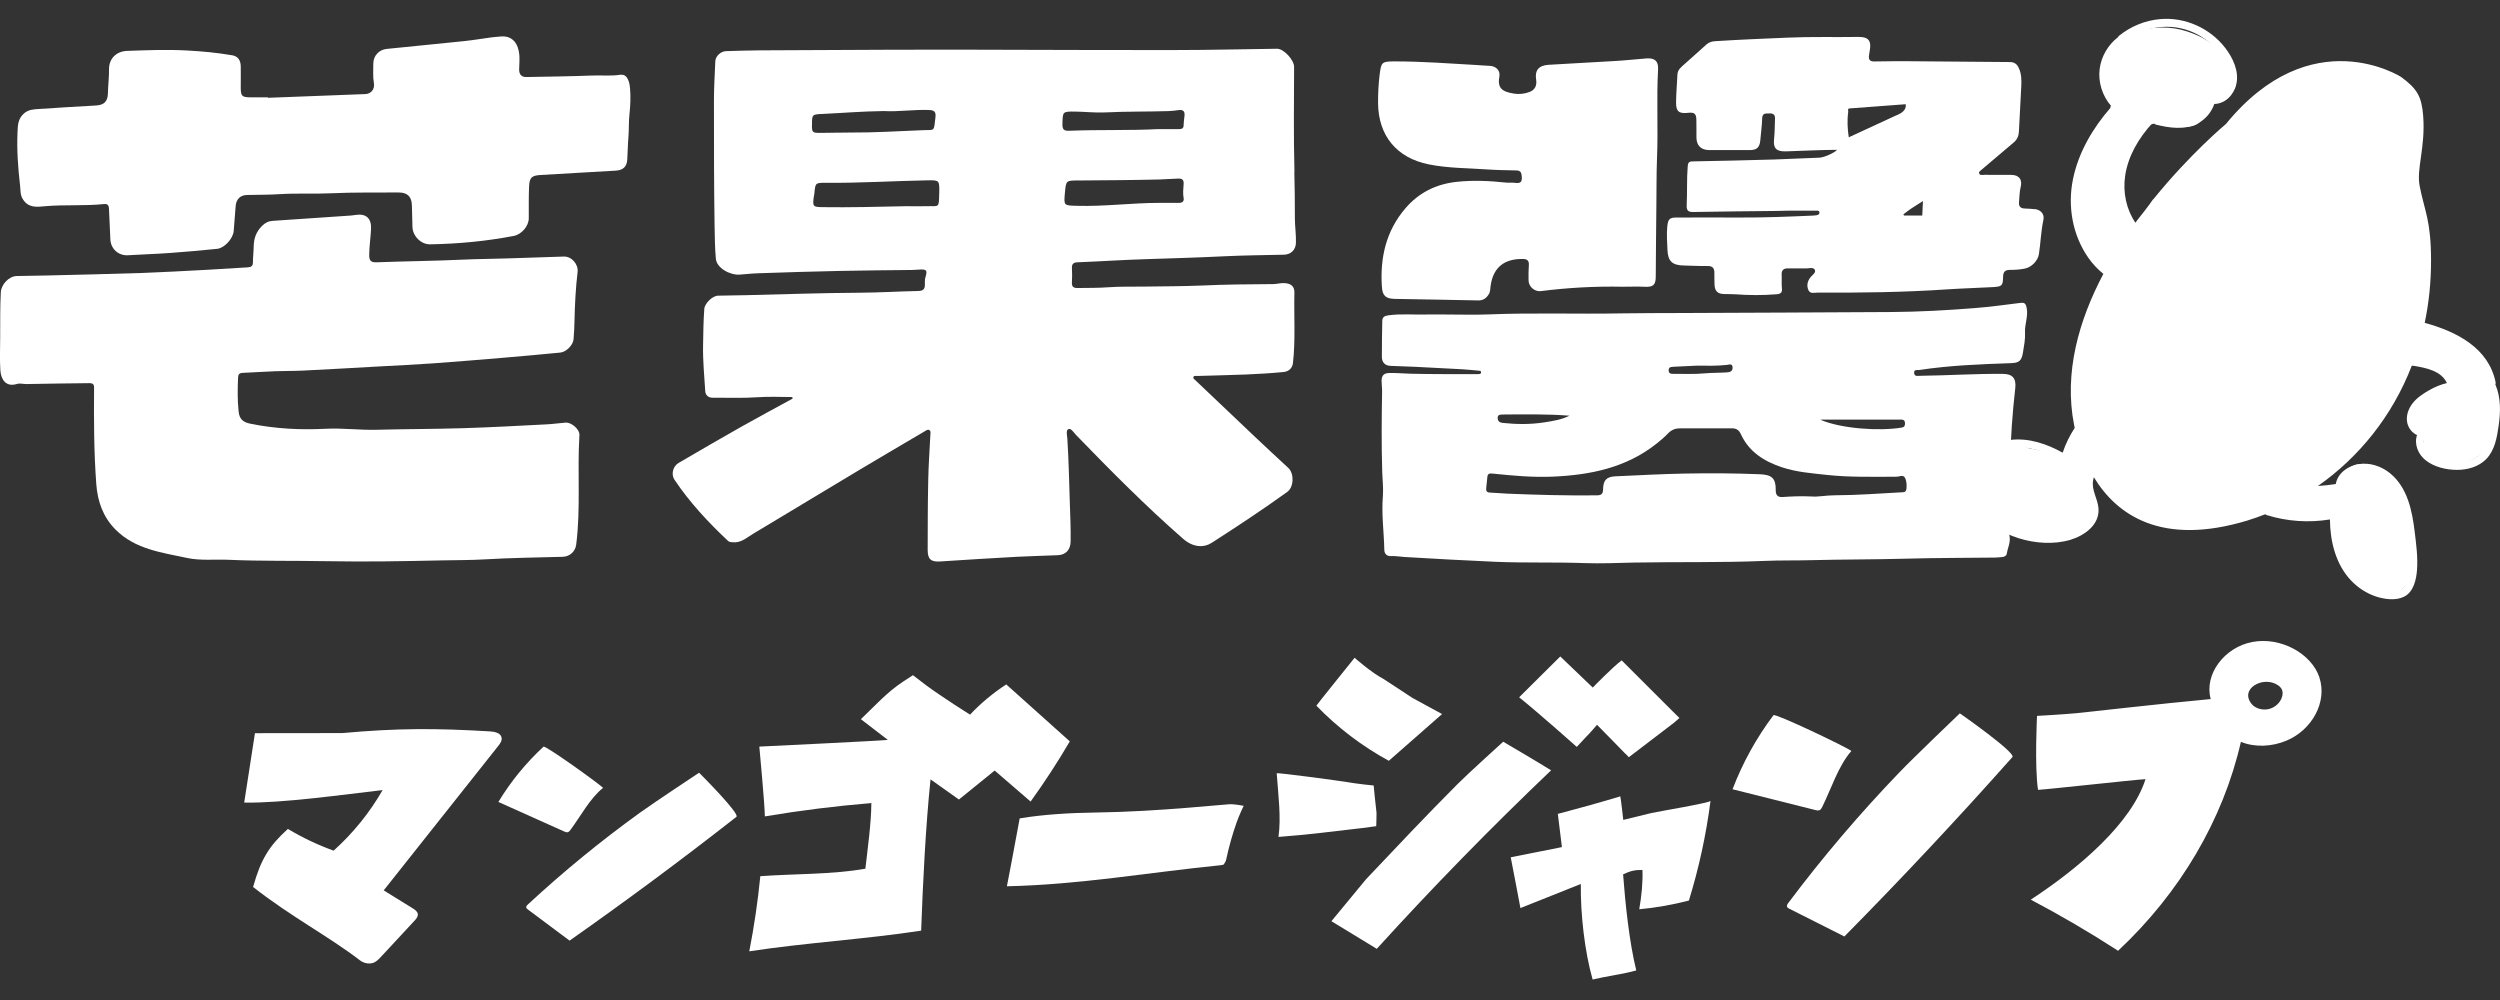
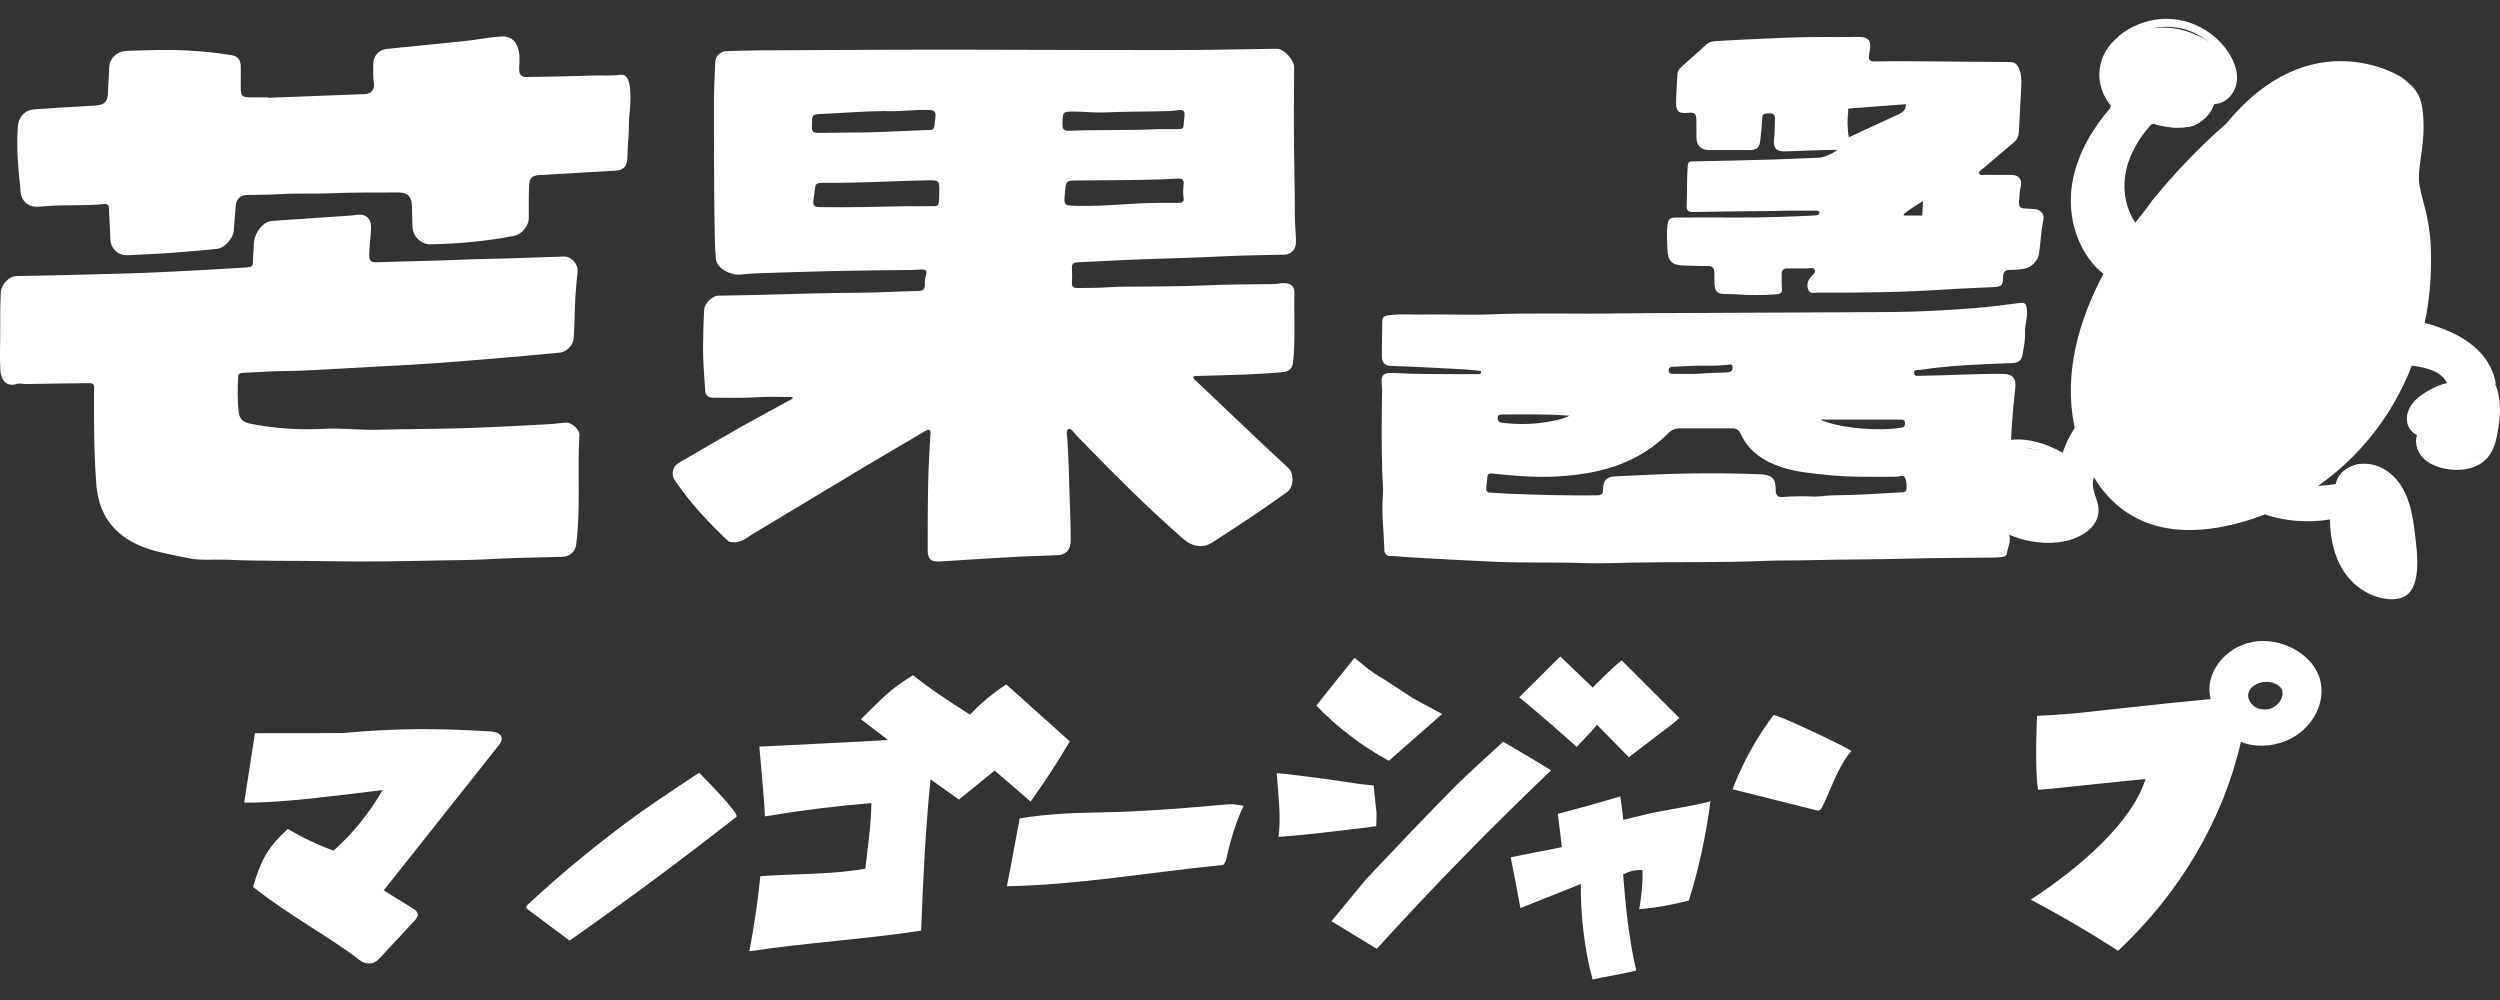
<svg xmlns="http://www.w3.org/2000/svg" width="100" height="40" viewBox="0 0 100 40" fill="none">
  <rect x="0" y="0" width="100" height="40" fill="#333333" stroke="none" />
  <g clip-path="url(#clip0_40_955)">
    <path d="M51.778 6.872C51.742 5.473 51.759 4.074 51.764 2.675C51.764 2.402 51.355 1.948 51.08 1.95C49.711 1.967 48.343 2.002 46.975 2.002C44.97 2.002 42.965 2.002 40.958 1.993C37.435 1.976 33.914 1.993 30.392 2.014C29.945 2.017 29.498 2.033 29.049 2.045C28.829 2.05 28.62 2.247 28.612 2.449C28.591 2.976 28.558 3.504 28.558 4.031C28.558 5.715 28.558 7.4 28.584 9.084C28.591 9.504 28.596 9.927 28.634 10.35C28.669 10.732 29.213 11.013 29.593 10.984C29.845 10.965 30.095 10.937 30.346 10.93C31.427 10.894 32.508 10.858 33.591 10.837C34.551 10.815 35.513 10.811 36.473 10.799C36.554 10.799 36.637 10.794 36.718 10.787C37.098 10.751 37.095 10.825 37.014 11.103C36.988 11.195 36.995 11.298 36.995 11.395C36.995 11.58 36.908 11.637 36.725 11.64C35.943 11.656 35.164 11.704 34.385 11.709C32.886 11.718 31.389 11.77 29.893 11.806C29.501 11.816 29.111 11.818 28.719 11.827C28.496 11.832 28.185 12.139 28.171 12.362C28.137 12.849 28.13 13.336 28.123 13.823C28.111 14.428 28.173 15.039 28.209 15.645C28.218 15.823 28.356 15.911 28.503 15.908C29.104 15.904 29.707 15.932 30.311 15.889C30.769 15.856 31.233 15.882 31.693 15.882C31.698 15.904 31.701 15.923 31.705 15.944C31.043 16.308 30.377 16.662 29.719 17.032C28.855 17.521 27.997 18.018 27.142 18.519C26.916 18.652 26.836 18.973 26.978 19.187C27.586 20.096 28.327 20.89 29.123 21.638C29.175 21.688 29.237 21.681 29.301 21.69C29.636 21.728 29.864 21.507 30.119 21.355C31.549 20.498 32.976 19.636 34.406 18.778C35.264 18.265 36.128 17.759 36.991 17.251C37.045 17.22 37.105 17.165 37.169 17.201C37.247 17.244 37.216 17.329 37.214 17.398C37.185 18.006 37.14 18.612 37.129 19.22C37.109 20.146 37.109 21.075 37.107 22.002C37.107 22.377 37.247 22.484 37.618 22.458C38.646 22.389 39.675 22.327 40.706 22.27C41.243 22.241 41.78 22.232 42.314 22.208C42.64 22.194 42.818 21.985 42.825 21.662C42.834 21.158 42.811 20.657 42.794 20.153C42.766 19.286 42.749 18.417 42.694 17.55C42.687 17.417 42.625 17.215 42.737 17.165C42.846 17.118 42.948 17.303 43.041 17.398C44.426 18.828 45.825 20.241 47.326 21.553C47.728 21.902 48.151 21.918 48.478 21.707C49.498 21.051 50.51 20.384 51.493 19.674C51.757 19.483 51.773 18.937 51.531 18.716C51.082 18.303 50.638 17.887 50.194 17.469C49.403 16.721 48.611 15.968 47.823 15.217C47.782 15.179 47.716 15.146 47.737 15.082C47.761 15.013 47.835 15.041 47.887 15.039C48.538 15.018 49.189 15.006 49.84 14.98C50.343 14.958 50.847 14.93 51.348 14.88C51.543 14.861 51.695 14.733 51.719 14.519C51.823 13.581 51.754 12.637 51.776 11.697C51.78 11.457 51.643 11.345 51.4 11.326C51.234 11.312 51.077 11.364 50.916 11.364C49.97 11.369 49.027 11.378 48.082 11.421C47.293 11.454 46.502 11.452 45.713 11.464C45.257 11.471 44.799 11.457 44.345 11.49C43.929 11.521 43.516 11.514 43.1 11.521C42.932 11.523 42.865 11.459 42.877 11.29C42.889 11.103 42.887 10.915 42.877 10.73C42.87 10.566 42.927 10.499 43.098 10.492C44.081 10.454 44.842 10.397 45.825 10.367C46.882 10.333 47.939 10.302 48.994 10.25C49.783 10.212 50.571 10.207 51.36 10.188C51.633 10.181 51.828 9.998 51.837 9.718C51.849 9.388 51.795 9.06 51.795 8.727C51.795 8.11 51.79 7.492 51.773 6.875L51.778 6.872ZM32.48 5C32.48 4.566 32.48 4.577 32.931 4.556C33.71 4.52 34.487 4.452 35.361 4.442C35.893 4.478 36.516 4.38 37.143 4.399C37.356 4.406 37.447 4.454 37.418 4.691C37.349 5.283 37.402 5.188 36.919 5.207C35.936 5.245 34.955 5.309 33.971 5.302C33.582 5.3 33.19 5.316 32.8 5.316C32.496 5.316 32.477 5.292 32.477 5H32.48ZM37.568 7.725C37.556 8.354 37.568 8.231 37.057 8.248C36.789 8.257 36.52 8.248 36.252 8.248C35.131 8.271 34.007 8.302 32.886 8.286C32.527 8.281 32.504 8.255 32.546 7.908C32.553 7.851 32.57 7.796 32.575 7.739C32.613 7.312 32.613 7.309 33.055 7.312C34.387 7.324 35.72 7.24 37.053 7.214C37.575 7.205 37.58 7.193 37.57 7.723L37.568 7.725ZM47.345 7.91C47.371 8.058 47.295 8.117 47.153 8.115C46.894 8.115 46.633 8.115 46.371 8.115C45.274 8.115 44.184 8.264 43.084 8.233C42.549 8.219 42.549 8.231 42.597 7.706C42.642 7.214 42.642 7.221 43.138 7.219C44.219 7.212 45.303 7.205 46.383 7.179C46.633 7.171 46.885 7.15 47.136 7.143C47.3 7.138 47.355 7.205 47.345 7.359C47.334 7.542 47.31 7.727 47.343 7.913L47.345 7.91ZM47.345 5.024C47.338 5.15 47.255 5.164 47.16 5.164C46.882 5.164 46.607 5.164 46.329 5.164C45.141 5.226 43.951 5.181 42.766 5.231C42.542 5.24 42.492 5.164 42.497 4.955C42.511 4.463 42.499 4.459 43.005 4.463C43.404 4.468 43.804 4.516 44.198 4.497C45.044 4.454 45.889 4.471 46.735 4.444C46.873 4.44 47.01 4.423 47.146 4.404C47.329 4.38 47.402 4.454 47.379 4.637C47.362 4.765 47.35 4.896 47.343 5.024H47.345Z" fill="white" />
    <path d="M24.84 2.986C24.458 3.05 24.075 3.007 23.695 3.021C22.816 3.055 21.938 3.064 21.059 3.081C20.854 3.086 20.764 2.972 20.766 2.774C20.769 2.58 20.79 2.382 20.773 2.19C20.735 1.777 20.524 1.409 20.016 1.461C19.895 1.473 19.773 1.48 19.652 1.496C19.291 1.544 18.93 1.606 18.567 1.644C17.533 1.753 16.498 1.85 15.464 1.957C15.158 1.988 14.932 2.235 14.932 2.546C14.932 2.805 14.911 3.064 14.956 3.326C14.999 3.565 14.842 3.753 14.619 3.763C13.317 3.812 12.018 3.862 10.716 3.912C10.716 3.905 10.716 3.9 10.716 3.893C10.478 3.893 10.243 3.893 10.005 3.893C9.685 3.891 9.633 3.839 9.63 3.527C9.63 3.235 9.635 2.941 9.63 2.649C9.625 2.42 9.526 2.252 9.288 2.211C8.687 2.109 8.079 2.05 7.473 2.019C6.678 1.976 5.882 2.007 5.084 2.036C4.663 2.05 4.357 2.337 4.361 2.772C4.364 3.097 4.323 3.421 4.316 3.744C4.307 4.052 4.169 4.197 3.855 4.219C3.093 4.266 2.33 4.302 1.568 4.359C1.359 4.375 1.15 4.371 0.957 4.539C0.713 4.756 0.713 5.019 0.701 5.288C0.668 6.003 0.722 6.718 0.803 7.426C0.824 7.601 0.803 7.787 0.912 7.965C1.143 8.338 1.494 8.276 1.824 8.247C2.604 8.181 3.387 8.243 4.164 8.162C4.293 8.148 4.354 8.205 4.359 8.345C4.371 8.751 4.402 9.157 4.414 9.561C4.423 9.948 4.734 10.233 5.117 10.21C5.677 10.174 6.238 10.16 6.796 10.119C7.428 10.074 8.06 10.017 8.69 9.953C8.982 9.922 9.324 9.537 9.348 9.243C9.374 8.91 9.4 8.58 9.426 8.247C9.447 7.962 9.614 7.803 9.889 7.799C10.329 7.789 10.766 7.794 11.205 7.765C11.894 7.723 12.588 7.763 13.281 7.73C14.167 7.689 15.058 7.706 15.947 7.699C16.296 7.699 16.467 7.865 16.476 8.214C16.486 8.499 16.493 8.784 16.498 9.067C16.502 9.435 16.837 9.78 17.203 9.773C18.327 9.754 19.443 9.649 20.548 9.438C20.861 9.378 21.149 9.048 21.151 8.732C21.154 8.309 21.144 7.886 21.163 7.464C21.177 7.1 21.268 7.022 21.619 7C22.626 6.939 23.631 6.882 24.638 6.825C24.916 6.808 25.071 6.673 25.09 6.392C25.111 6.1 25.109 5.808 25.135 5.518C25.163 5.195 25.144 4.87 25.18 4.547C25.218 4.209 25.23 3.862 25.201 3.525C25.171 3.154 25.026 2.964 24.85 2.993L24.84 2.986Z" fill="white" />
    <path d="M22.626 16.904C22.367 16.925 22.111 16.963 21.852 16.975C20.747 17.03 19.645 17.094 18.538 17.127C17.381 17.163 16.227 17.16 15.07 17.191C14.386 17.208 13.704 17.117 13.02 17.151C12.008 17.203 11.005 17.151 10.01 16.947C9.713 16.887 9.575 16.756 9.545 16.462C9.495 16.008 9.504 15.552 9.523 15.096C9.528 14.98 9.573 14.92 9.699 14.915C10.138 14.896 10.575 14.866 11.013 14.849C11.388 14.835 11.763 14.842 12.136 14.823C13.15 14.773 14.165 14.714 15.177 14.657C15.899 14.616 16.621 14.585 17.343 14.533C18.265 14.466 19.187 14.39 20.108 14.312C20.878 14.248 21.645 14.177 22.413 14.103C22.65 14.079 22.923 13.804 22.942 13.571C22.964 13.322 22.976 13.07 22.98 12.818C22.994 12.169 23.028 11.521 23.104 10.875C23.139 10.571 22.864 10.252 22.555 10.262C21.807 10.283 21.058 10.309 20.313 10.336C19.712 10.357 19.108 10.357 18.507 10.386C17.362 10.44 16.212 10.447 15.068 10.492C14.811 10.502 14.766 10.402 14.768 10.184C14.773 9.841 14.825 9.504 14.842 9.164C14.863 8.727 14.638 8.53 14.215 8.599C14.158 8.609 14.103 8.616 14.046 8.621C13.001 8.692 11.956 8.761 10.908 8.834C10.735 8.846 10.599 8.913 10.469 9.048C10.243 9.283 10.153 9.537 10.148 9.858C10.146 10.067 10.117 10.279 10.117 10.49C10.117 10.637 10.053 10.687 9.91 10.694C9.366 10.723 8.825 10.763 8.281 10.792C7.395 10.839 6.511 10.889 5.625 10.92C4.364 10.963 3.105 10.989 1.843 11.02C1.451 11.029 1.062 11.032 0.67 11.041C0.356 11.048 0.055 11.376 0.033 11.682C-4.02406e-05 12.288 0.012 12.889 0.007 13.49C0.007 13.93 -0.014 14.371 0.014 14.809C0.038 15.162 0.221 15.495 0.672 15.36C0.803 15.319 0.929 15.364 1.059 15.362C1.898 15.343 2.736 15.338 3.577 15.326C3.706 15.326 3.765 15.364 3.763 15.509C3.753 16.794 3.756 18.077 3.851 19.36C3.903 20.058 4.121 20.678 4.618 21.18C5.407 21.975 6.473 22.101 7.492 22.32C8.027 22.434 8.58 22.367 9.124 22.391C10.45 22.451 11.78 22.422 13.108 22.448C14.64 22.477 16.172 22.448 17.702 22.415C18.262 22.403 18.823 22.408 19.386 22.375C20.424 22.313 21.467 22.301 22.508 22.272C22.785 22.265 23.011 22.066 23.047 21.79C23.234 20.334 23.087 18.866 23.177 17.405C23.192 17.175 22.857 16.887 22.629 16.906L22.626 16.904Z" fill="white" />
    <path d="M81.379 8.366C81.257 8.354 81.136 8.345 81.013 8.342C80.835 8.34 80.742 8.274 80.761 8.079C80.78 7.877 80.778 7.675 80.828 7.475C80.904 7.179 80.756 6.998 80.455 6.996C80.096 6.993 79.737 6.996 79.379 6.993C79.302 6.993 79.193 7.029 79.165 6.931C79.143 6.86 79.236 6.813 79.291 6.765C79.711 6.406 80.132 6.05 80.554 5.694C80.685 5.582 80.747 5.442 80.756 5.269C80.785 4.661 80.823 4.055 80.851 3.447C80.863 3.204 80.861 2.964 80.756 2.729C80.678 2.553 80.571 2.482 80.383 2.482C79.055 2.473 77.728 2.458 76.4 2.449C75.927 2.447 75.454 2.449 74.981 2.458C74.811 2.463 74.739 2.401 74.758 2.233C74.765 2.162 74.777 2.088 74.791 2.017C74.863 1.637 74.737 1.473 74.35 1.477C73.397 1.492 72.445 1.463 71.492 1.506C70.525 1.546 69.558 1.587 68.594 1.648C68.461 1.658 68.344 1.696 68.242 1.793C67.962 2.052 67.672 2.299 67.39 2.556C67.259 2.675 67.105 2.779 67.097 2.983C67.081 3.356 67.045 3.729 67.043 4.102C67.04 4.461 67.162 4.554 67.523 4.513C67.777 4.485 67.85 4.546 67.855 4.796C67.86 5.031 67.855 5.269 67.858 5.504C67.862 5.82 68.04 6 68.361 6.003C68.907 6.005 69.454 6.005 70 6.003C70.281 6.003 70.39 5.886 70.413 5.604C70.437 5.314 70.48 5.024 70.487 4.732C70.494 4.511 70.634 4.544 70.772 4.537C70.922 4.53 71.007 4.58 71 4.741C70.988 5.017 70.993 5.295 70.962 5.568C70.922 5.931 71.055 6.064 71.428 6.055C71.996 6.038 72.901 5.993 73.483 5.993C73.385 6.11 72.965 6.302 72.772 6.307C72.171 6.326 71.57 6.361 70.969 6.38C69.879 6.411 68.789 6.437 67.698 6.456C67.542 6.459 67.52 6.521 67.508 6.658C67.466 7.169 67.494 7.682 67.468 8.193C67.456 8.426 67.523 8.485 67.748 8.48C68.848 8.459 69.946 8.449 71.045 8.438C71.193 8.438 71.338 8.428 71.485 8.428C71.867 8.428 72.252 8.428 72.635 8.428C72.687 8.428 72.76 8.411 72.775 8.487C72.789 8.571 72.725 8.599 72.656 8.611C72.616 8.618 72.575 8.62 72.535 8.623C71.558 8.666 70.582 8.706 69.606 8.701C68.758 8.696 67.91 8.701 67.062 8.701C66.777 8.701 66.722 8.77 66.691 9.06C66.66 9.369 66.686 9.678 66.698 9.986C66.715 10.457 66.893 10.613 67.368 10.621C67.677 10.625 67.988 10.647 68.297 10.64C68.504 10.635 68.575 10.727 68.575 10.91C68.575 11.074 68.575 11.236 68.582 11.397C68.594 11.642 68.706 11.751 68.948 11.761C69.095 11.768 69.242 11.761 69.387 11.77C69.948 11.813 70.508 11.815 71.069 11.77C71.24 11.756 71.295 11.694 71.276 11.526C71.257 11.348 71.276 11.167 71.266 10.989C71.259 10.799 71.347 10.73 71.532 10.735C71.767 10.742 72.005 10.73 72.24 10.737C72.364 10.742 72.54 10.67 72.597 10.801C72.644 10.908 72.49 11.001 72.416 11.096C72.297 11.248 72.259 11.426 72.335 11.602C72.406 11.765 72.578 11.704 72.708 11.704C74.433 11.713 76.157 11.692 77.88 11.575C78.488 11.535 79.096 11.518 79.704 11.485C80.082 11.464 80.117 11.433 80.124 11.065C80.127 10.877 80.205 10.796 80.386 10.796C80.59 10.796 80.792 10.784 80.994 10.744C81.257 10.692 81.516 10.435 81.557 10.162C81.626 9.706 81.64 9.243 81.737 8.789C81.787 8.563 81.623 8.385 81.381 8.361L81.379 8.366ZM75.865 4.608C75.226 4.903 74.587 5.197 73.951 5.492C73.896 5.15 73.886 4.801 73.927 4.456L73.963 4.734C73.951 4.625 73.936 4.516 73.924 4.409C73.924 4.39 73.92 4.371 73.932 4.356C73.944 4.342 73.965 4.34 73.984 4.337C74.732 4.28 75.478 4.223 76.226 4.169C76.252 4.269 76.205 4.378 76.131 4.449C76.058 4.523 75.963 4.568 75.868 4.611L75.865 4.608ZM76.891 8.62C76.891 8.62 76.592 8.62 76.499 8.62C76.388 8.62 76.274 8.62 76.162 8.62C76.153 8.604 76.145 8.587 76.136 8.573C76.243 8.492 76.35 8.407 76.462 8.333C76.537 8.281 76.918 8.041 76.918 8.041L76.891 8.623V8.62Z" fill="white" />
-     <path d="M60.612 7.316C60.494 7.297 60.368 7.316 60.247 7.304C59.581 7.233 58.916 7.202 58.249 7.276C57.439 7.366 56.755 7.706 56.22 8.328C55.443 9.233 55.199 10.302 55.275 11.464C55.298 11.83 55.424 11.948 55.797 11.956C56.904 11.977 58.011 11.991 59.118 12.017C59.318 12.022 59.437 11.941 59.541 11.787C59.615 11.678 59.608 11.556 59.624 11.438C59.731 10.644 60.228 10.343 60.935 10.359C61.097 10.364 61.166 10.44 61.154 10.606C61.14 10.808 61.137 11.013 61.142 11.217C61.147 11.469 61.385 11.675 61.634 11.644C62.717 11.507 63.803 11.447 64.895 11.469C65.197 11.469 65.499 11.457 65.8 11.471C66.124 11.485 66.228 11.402 66.23 11.072C66.24 10.153 66.24 9.233 66.254 8.314C66.264 7.656 66.254 6.998 66.28 6.338C66.33 5.152 66.257 3.962 66.323 2.774C66.342 2.442 66.188 2.314 65.86 2.337C65.447 2.368 65.036 2.416 64.622 2.439C63.729 2.494 62.838 2.539 61.945 2.592C61.551 2.615 61.385 2.81 61.446 3.19C61.484 3.43 61.389 3.601 61.18 3.679C60.983 3.753 60.769 3.779 60.555 3.744C60.073 3.665 59.89 3.525 59.976 3.048C60.016 2.817 59.831 2.644 59.596 2.634C59.408 2.627 59.223 2.611 59.038 2.599C57.966 2.537 56.895 2.458 55.821 2.456C55.263 2.456 55.249 2.478 55.184 3C55.139 3.371 55.12 3.744 55.123 4.119C55.13 5.425 55.869 6.319 57.151 6.575C57.921 6.73 58.703 6.722 59.482 6.777C59.871 6.803 60.261 6.81 60.653 6.817C60.807 6.82 60.855 6.886 60.869 7.041C60.888 7.247 60.85 7.35 60.617 7.314L60.612 7.316Z" fill="white" />
    <path d="M80.825 12.115C80.205 12.191 79.585 12.279 78.96 12.326C77.865 12.412 76.768 12.473 75.67 12.481C72.844 12.5 70.014 12.507 67.188 12.521C66.413 12.526 65.639 12.521 64.865 12.535C63.097 12.569 61.327 12.504 59.56 12.576C58.983 12.599 58.403 12.58 57.824 12.58C57.572 12.58 57.318 12.576 57.066 12.58C56.553 12.595 56.04 12.542 55.529 12.614C55.391 12.633 55.294 12.678 55.291 12.835C55.284 13.314 55.272 13.794 55.275 14.274C55.275 14.488 55.394 14.626 55.621 14.635C55.954 14.649 56.287 14.657 56.619 14.673C57.244 14.704 57.869 14.735 58.493 14.771C58.705 14.783 58.914 14.806 59.125 14.825C59.17 14.83 59.237 14.818 59.242 14.885C59.246 14.965 59.178 14.963 59.121 14.965C59.08 14.965 59.04 14.965 58.999 14.965C58.144 14.963 57.287 14.97 56.431 14.949C56.149 14.942 55.864 14.915 55.579 14.92C55.382 14.923 55.265 14.994 55.263 15.227C55.263 15.374 55.287 15.517 55.284 15.659C55.265 16.726 55.256 17.79 55.289 18.856C55.298 19.189 55.341 19.529 55.315 19.852C55.256 20.569 55.358 21.277 55.372 21.99C55.374 22.139 55.458 22.251 55.638 22.244C55.819 22.234 55.995 22.267 56.173 22.279C57.389 22.351 58.608 22.42 59.824 22.472C61.011 22.522 62.202 22.481 63.389 22.524C64.038 22.548 64.691 22.517 65.342 22.503C67.093 22.47 68.843 22.51 70.594 22.436C71.195 22.41 71.798 22.424 72.402 22.408C73.696 22.374 74.991 22.382 76.286 22.346C77.457 22.313 78.63 22.317 79.804 22.303C79.894 22.303 79.982 22.287 80.072 22.284C80.162 22.279 80.255 22.234 80.267 22.161C80.3 21.94 80.414 21.731 80.388 21.5C80.357 21.234 80.322 20.968 80.331 20.7C80.357 19.954 80.391 19.208 80.407 18.462C80.428 17.479 80.5 16.5 80.611 15.524C80.654 15.136 80.502 14.958 80.122 14.956C79.015 14.944 77.908 15.02 76.801 15.032C76.711 15.032 76.583 15.072 76.566 14.927C76.547 14.763 76.699 14.811 76.775 14.799C77.989 14.614 79.217 14.569 80.443 14.526C80.756 14.516 80.863 14.438 80.918 14.103C80.961 13.839 81.015 13.571 81.001 13.307C80.982 12.965 81.141 12.645 81.063 12.295C81.027 12.131 80.968 12.098 80.82 12.115H80.825ZM72.948 16.783C73.951 16.783 74.953 16.783 75.956 16.785C76.06 16.785 76.2 16.752 76.2 16.937C76.2 17.032 76.172 17.087 76.07 17.103C75.188 17.251 73.658 17.153 72.815 16.79C72.86 16.787 72.905 16.78 72.948 16.78V16.783ZM66.931 14.671C67.247 14.657 67.563 14.64 67.879 14.626C68.276 14.63 68.675 14.64 69.071 14.597C69.152 14.588 69.307 14.521 69.304 14.709C69.304 14.861 69.185 14.889 69.067 14.896C68.775 14.915 68.485 14.908 68.192 14.934C67.781 14.973 67.363 14.951 66.95 14.954C66.85 14.954 66.746 14.956 66.746 14.811C66.746 14.68 66.838 14.676 66.931 14.673V14.671ZM60.071 16.581C60.971 16.574 61.871 16.557 62.779 16.628C62.463 16.787 62.121 16.84 61.776 16.894C61.218 16.982 60.66 16.975 60.102 16.916C59.971 16.901 59.909 16.84 59.907 16.716C59.904 16.604 59.983 16.583 60.071 16.583V16.581ZM76.25 19.576C76.238 19.688 76.15 19.69 76.067 19.692C75.181 19.738 74.297 19.809 73.409 19.811C73.043 19.811 72.68 19.885 72.478 19.859C71.979 19.837 71.646 19.859 71.314 19.88C71.124 19.895 71.024 19.823 71.029 19.598C71.036 19.127 70.865 18.989 70.397 18.97C69.404 18.93 68.409 18.923 67.416 18.942C66.482 18.959 65.549 19.011 64.615 19.053C64.263 19.07 64.128 19.206 64.123 19.574C64.121 19.761 64.05 19.811 63.879 19.814C62.674 19.828 61.47 19.795 60.266 19.745C60.047 19.735 59.826 19.712 59.608 19.704C59.479 19.7 59.434 19.645 59.448 19.524C59.467 19.372 59.477 19.217 59.496 19.065C59.513 18.925 59.612 18.935 59.714 18.944C60.515 19.027 61.318 19.101 62.123 19.065C63.617 18.999 65.047 18.709 66.257 17.749C66.423 17.619 66.584 17.481 66.729 17.329C66.865 17.189 67.021 17.132 67.209 17.132C67.893 17.132 68.575 17.134 69.259 17.132C69.44 17.132 69.551 17.184 69.634 17.365C69.957 18.073 70.563 18.453 71.273 18.69C71.865 18.887 72.483 18.932 73.098 18.999C73.958 19.091 74.82 19.07 75.685 19.07C75.742 19.07 75.799 19.07 75.856 19.07C75.972 19.07 76.126 18.977 76.195 19.106C76.271 19.244 76.274 19.419 76.255 19.583L76.25 19.576Z" fill="white" />
    <path d="M19.605 29.256C19.792 29.268 20.028 29.318 20.063 29.503C20.089 29.627 20.006 29.743 19.928 29.84C18.4 31.765 16.873 33.691 15.348 35.615C15.735 35.855 16.125 36.095 16.512 36.335C16.6 36.39 16.7 36.459 16.711 36.561C16.726 36.663 16.65 36.755 16.578 36.831C16.134 37.311 15.688 37.791 15.243 38.269C15.144 38.376 15.037 38.487 14.897 38.523C14.728 38.566 14.536 38.52 14.398 38.413C13.117 37.432 11.649 36.675 10.124 35.48C10.433 34.363 10.777 33.824 11.516 33.157C12.096 33.506 12.709 33.796 13.345 34.026C14.122 33.328 14.785 32.508 15.305 31.603C13.759 31.779 11.312 32.13 9.768 32.104L10.198 29.327L13.695 29.323C15.88 29.125 17.422 29.125 19.605 29.256Z" fill="white" />
-     <path d="M21.74 29.867C21.04 30.515 20.429 31.261 19.935 32.078C20.811 32.473 21.69 32.864 22.567 33.259C22.612 33.28 22.664 33.302 22.712 33.287C22.757 33.276 22.79 33.233 22.819 33.195C23.218 32.66 23.6 31.929 24.123 31.515C23.966 31.349 21.809 29.802 21.74 29.867Z" fill="white" />
    <path d="M29.456 32.674C27.275 34.382 25.049 36.033 22.783 37.625C22.227 37.209 21.669 36.794 21.113 36.378C21.085 36.356 21.056 36.333 21.049 36.299C21.04 36.254 21.078 36.214 21.113 36.181C22.531 34.867 24.03 33.639 25.598 32.508C26.204 32.071 27.964 30.909 27.964 30.909C27.964 30.909 29.613 32.553 29.456 32.674Z" fill="white" />
    <path d="M40.25 27.377C39.72 27.722 39.233 28.128 38.801 28.586C38.801 28.586 37.692 27.89 37.031 27.401C36.908 27.308 36.518 27.007 36.518 27.007C36.518 27.007 36.302 27.147 36.136 27.256C35.461 27.703 35.024 28.209 34.435 28.767L35.513 29.596C35.281 29.629 30.373 29.864 30.373 29.864C30.373 29.864 30.594 32.228 30.594 32.656C32.007 32.418 33.428 32.24 34.855 32.123C34.846 32.974 34.708 33.922 34.615 34.748C33.29 34.983 31.753 34.95 30.413 35.047C30.313 36.055 30.166 37.06 29.971 38.053C32.197 37.71 34.623 37.568 36.846 37.226C36.917 35.273 37.022 33.121 37.221 31.175L38.357 31.981L39.787 30.822L41.224 32.062C41.785 31.285 42.307 30.482 42.792 29.655L40.248 27.375L40.25 27.377Z" fill="white" />
    <path d="M43.823 32.501C42.806 32.515 41.73 32.577 40.787 32.736C40.635 33.596 40.276 35.451 40.276 35.451C43.207 35.387 45.93 34.898 48.849 34.606C48.882 34.603 48.944 34.584 48.944 34.584C48.944 34.584 49.03 34.47 49.044 34.397C49.151 33.888 49.293 33.387 49.464 32.898C49.574 32.587 49.747 32.233 49.747 32.233C49.747 32.233 49.362 32.154 49.158 32.171C48.022 32.271 46.887 32.368 45.749 32.432C45.108 32.468 44.464 32.492 43.823 32.501Z" fill="white" />
    <path d="M52.655 28.227C53.503 29.104 54.484 29.85 55.553 30.432C56.263 29.81 56.973 29.185 57.683 28.562L56.496 27.916L55.353 27.166C54.849 26.904 54.184 26.311 54.184 26.311C54.184 26.311 52.647 28.22 52.655 28.227Z" fill="white" />
    <path d="M51.068 30.931C51.134 31.824 51.248 32.71 51.139 33.477C52.389 33.382 53.237 33.266 54.479 33.123C54.543 33.116 55.049 33.047 55.049 33.047C55.049 33.047 55.066 32.558 55.061 32.513C55.02 32.204 54.947 31.42 54.947 31.42C54.947 31.42 54.336 31.363 53.873 31.282C53.643 31.242 51.065 30.89 51.068 30.933V30.931Z" fill="white" />
    <path d="M62.045 30.812C59.636 33.107 57.308 35.489 55.071 37.953L53.256 36.848L54.645 35.166C55.85 33.891 57.054 32.615 58.292 31.373C58.714 30.947 60.128 29.669 60.128 29.669C60.128 29.669 61.515 30.482 62.045 30.814V30.812Z" fill="white" />
    <path d="M60.767 27.893C61.558 28.527 63.071 29.876 63.071 29.876L63.458 29.46C63.52 29.415 63.881 28.992 63.881 28.992L64.544 29.667L65.005 30.14C65.055 30.175 65.152 30.29 65.152 30.29L65.361 30.13C65.888 29.727 66.416 29.325 66.945 28.921C66.993 28.886 67.176 28.719 67.176 28.719C67.176 28.719 67.012 28.56 66.926 28.472C66.24 27.786 65.553 27.102 64.867 26.415C64.506 26.681 63.71 27.503 63.71 27.503L62.411 26.258L60.764 27.893H60.767Z" fill="white" />
    <path d="M64.81 31.855C63.983 32.104 63.149 32.337 62.313 32.556C62.368 32.998 62.422 33.442 62.477 33.884C61.795 34.019 61.111 34.157 60.429 34.292C60.491 34.577 60.755 36.002 60.817 36.323C61.622 36.002 62.427 35.682 63.233 35.359C63.218 36.577 63.387 38.062 63.705 39.181C64.156 39.069 65.005 38.948 65.451 38.817C65.173 37.699 65.009 36.128 64.924 34.974C65.24 34.824 65.413 34.796 65.698 34.798C65.717 35.318 65.663 35.829 65.57 36.371C66.24 36.309 66.905 36.19 67.556 36.022C67.957 34.72 68.247 33.385 68.421 32.035C68.411 32.114 66.268 32.47 66.052 32.522C65.881 32.563 64.931 32.796 64.931 32.796C64.931 32.796 64.843 32.002 64.812 31.852L64.81 31.855Z" fill="white" />
    <path d="M70.939 28.608C70.259 29.51 69.706 30.51 69.302 31.57C70.404 31.848 71.506 32.126 72.611 32.401C72.668 32.416 72.732 32.43 72.787 32.404C72.837 32.38 72.865 32.325 72.891 32.273C73.243 31.565 73.535 30.629 74.055 30.038C73.839 29.874 71.005 28.52 70.939 28.608Z" fill="white" />
-     <path d="M80.497 30.282C78.319 32.734 76.077 35.126 73.775 37.459C73.041 37.088 72.307 36.718 71.573 36.349C71.537 36.33 71.497 36.309 71.483 36.271C71.463 36.219 71.499 36.164 71.53 36.121C72.903 34.29 74.39 32.544 75.975 30.895C76.587 30.259 78.393 28.534 78.393 28.534C78.393 28.534 80.654 30.111 80.497 30.287V30.282Z" fill="white" />
    <path d="M92.779 27.102C92.458 26.135 91.22 25.465 90.094 25.679C88.968 25.892 88.156 26.985 88.429 27.962C86.141 28.178 84.089 28.422 83.061 28.527C82.614 28.572 81.481 28.636 81.481 28.636C81.481 28.636 81.379 30.648 81.521 31.594C81.913 31.575 85.324 31.195 85.821 31.166C85.26 32.922 83.191 34.703 81.231 35.986C82.431 36.618 83.597 37.302 84.723 38.031C87.203 35.713 88.926 32.784 89.636 29.674C90.204 29.907 90.89 29.864 91.456 29.627C92.493 29.192 93.097 28.068 92.776 27.102H92.779ZM91.272 27.904C91.197 28.118 91.002 28.299 90.757 28.361C90.512 28.42 90.223 28.346 90.073 28.168C89.558 27.555 90.529 27.011 91.118 27.408C91.168 27.441 91.216 27.482 91.246 27.529C91.322 27.641 91.318 27.781 91.272 27.904Z" fill="white" />
    <path d="M79.227 18.992C79.101 19.5 79.329 20.047 79.697 20.419C80.065 20.792 80.554 21.018 81.046 21.201C81.54 21.386 82.072 21.541 82.593 21.45C83.113 21.36 83.528 20.959 83.569 20.431C83.595 20.094 83.436 19.771 83.405 19.436C83.374 19.101 83.652 18.683 83.989 18.692C84.949 19.543 86.301 19.928 87.564 19.716C87.94 19.652 88.31 19.541 88.69 19.541C89.918 19.541 90.983 20.94 92.194 20.742C92.51 20.69 93.18 20.348 93.344 20.624C93.408 20.733 93.403 20.866 93.403 20.99C93.413 22.096 93.847 23.17 94.855 23.631C95.223 23.8 95.691 23.881 96.012 23.631C96.332 23.379 96.622 22.911 96.617 22.503C96.603 21.298 96.487 20.001 95.705 19.082C95.337 18.65 94.375 18.343 93.969 18.74C93.847 18.856 93.909 19.015 93.8 19.144C93.484 19.514 92.798 19.536 92.311 19.529C92.189 19.529 92.061 19.524 91.954 19.467C91.74 19.355 91.674 19.065 91.74 18.833C91.807 18.6 91.978 18.415 92.14 18.236C92.836 17.479 93.534 16.721 94.23 15.963C94.712 15.438 95.228 14.892 95.909 14.68C96.591 14.469 97.995 14.74 98.202 15.424C97.686 15.652 96.591 15.944 96.442 16.488C96.347 16.83 96.836 17.191 96.936 17.533C97.016 17.806 96.71 17.828 96.891 18.049C97.442 18.73 98.903 18.712 99.389 17.982C99.876 17.253 99.838 16.298 99.701 15.431C99.644 15.077 99.311 14.718 99.124 14.412C98.708 13.737 97.86 13.502 97.159 13.134C96.123 12.59 95.304 11.647 94.909 10.545C94.491 9.371 94.441 7.896 93.389 7.228C92.902 6.92 92.301 6.867 91.724 6.851C90.691 6.82 89.657 6.872 88.633 7.008C87.807 7.117 86.88 7.354 86.479 8.088C86.348 8.326 86.286 8.602 86.132 8.825C85.978 9.048 85.671 9.207 85.434 9.077C85.32 9.012 85.246 8.896 85.184 8.782C84.716 7.908 84.716 6.822 85.111 5.912C85.286 5.509 85.659 5.086 86.082 4.962C86.659 4.796 87.163 5.209 87.736 5.029C88.135 4.903 88.163 4.537 88.398 4.193C88.548 3.974 89.329 3.751 89.405 3.497C89.631 2.741 88.7 1.791 87.987 1.458C87.275 1.126 86.704 1.038 85.923 1.143C85.745 1.166 85.305 1.454 85.141 1.53C84.605 1.777 84.286 2.451 84.284 3.045C84.281 3.639 84.861 4.421 84.861 4.421C84.861 4.421 84.037 5.722 83.749 6.181C83.089 7.238 82.804 8.659 83.424 9.739C83.759 10.321 84.396 10.69 84.555 11.343C84.828 12.469 84.148 13.968 84.053 15.115C83.992 15.885 83.305 17.025 83.305 17.025L82.633 18.419C81.6 17.785 79.134 17.552 79.231 18.994L79.227 18.992Z" fill="white" />
    <path d="M84.222 2.366C83.966 3.007 84.08 3.808 84.579 4.283C84.115 4.922 83.714 5.608 83.386 6.328C83.042 7.084 82.773 7.924 82.947 8.737C82.963 8.815 82.987 8.898 83.049 8.951C83.111 9.001 83.194 9.01 83.274 9.015C83.921 9.05 84.571 8.97 85.189 8.775C84.619 8.072 84.726 7.034 85.044 6.186C85.362 5.338 85.861 4.547 86.001 3.651C86.075 3.181 86.046 2.703 86.016 2.23C85.987 1.774 85.885 1.04 85.275 1.221C84.816 1.356 84.388 1.95 84.222 2.368V2.366Z" fill="white" />
    <path d="M78.806 19.08C78.642 19.716 79.048 20.372 79.557 20.788C80.367 21.45 81.488 21.714 82.509 21.486C83.015 21.372 83.536 21.104 83.728 20.621C83.963 20.032 83.616 19.362 83.16 18.918C82.132 17.916 79.319 17.089 78.806 19.08Z" fill="white" />
-     <path d="M82.481 18.863C82.521 18.961 82.612 19.03 82.697 19.094C82.923 19.263 83.16 19.438 83.438 19.481C83.419 19.168 83.65 18.899 83.866 18.671C84.113 18.41 84.362 18.146 84.609 17.885C85.137 17.329 84.617 15.882 83.769 16.296C83.21 16.569 82.224 18.253 82.479 18.861L82.481 18.863Z" fill="white" />
+     <path d="M82.481 18.863C82.521 18.961 82.612 19.03 82.697 19.094C82.923 19.263 83.16 19.438 83.438 19.481C83.419 19.168 83.65 18.899 83.866 18.671C84.113 18.41 84.362 18.146 84.609 17.885C83.21 16.569 82.224 18.253 82.479 18.861L82.481 18.863Z" fill="white" />
    <path d="M99.815 15.376C99.824 15.35 99.831 15.319 99.824 15.286C99.539 13.92 98.287 13.272 96.988 12.913C97.154 12.129 97.242 11.3 97.242 10.431C97.242 8.806 96.983 8.449 96.786 7.44C96.651 6.746 97.021 5.905 96.928 4.646C96.871 3.865 96.686 3.549 96.045 3.079C96.045 3.079 92.456 0.772 89.037 4.96C89.037 4.96 87.612 6.141 86.127 7.979C86.127 7.979 86.125 7.974 86.123 7.972C85.918 8.274 85.688 8.554 85.465 8.841C85.448 8.863 85.431 8.889 85.417 8.91C85.051 8.376 84.911 7.692 85.004 7.043C85.12 6.238 85.55 5.521 86.094 4.924C86.113 4.927 86.132 4.929 86.151 4.934C86.163 4.936 86.172 4.943 86.182 4.946C86.194 4.958 86.208 4.967 86.218 4.981C86.773 5.117 87.374 5.212 87.902 4.941C88.22 4.777 88.458 4.49 88.572 4.159C89.016 4.148 89.348 3.798 89.451 3.375C89.574 2.855 89.315 2.311 89.004 1.91C88.391 1.119 87.393 0.675 86.396 0.765C85.799 0.819 85.227 1.055 84.761 1.432C84.74 1.449 84.728 1.468 84.719 1.487C84.324 1.793 84.051 2.254 83.987 2.751C83.918 3.285 84.094 3.836 84.445 4.24L84.4 4.285C84.4 4.285 84.417 4.297 84.426 4.304C83.714 5.121 83.146 6.081 82.923 7.148C82.695 8.238 82.894 9.402 83.54 10.321C83.709 10.561 83.911 10.773 84.134 10.956C83.16 12.801 82.547 14.904 82.966 17.008C82.973 17.044 82.98 17.079 82.989 17.115C82.787 17.424 82.624 17.757 82.507 18.108C81.882 17.759 81.165 17.514 80.445 17.593C79.782 17.664 79.189 18.025 78.861 18.612C78.533 19.194 78.58 19.847 78.996 20.37C79.436 20.923 80.079 21.317 80.747 21.529C81.4 21.735 82.158 21.79 82.821 21.591C83.381 21.422 83.992 20.99 83.939 20.334C83.909 19.937 83.645 19.6 83.728 19.191C83.735 19.158 83.745 19.125 83.754 19.089C84.674 20.605 86.469 21.857 89.89 20.823C90.132 20.75 90.372 20.662 90.612 20.569C90.629 20.586 90.648 20.598 90.674 20.605C91.491 20.859 92.358 20.916 93.197 20.778C93.197 20.778 93.197 20.78 93.197 20.783C93.206 21.655 93.427 22.572 94.042 23.22C94.316 23.508 94.658 23.733 95.035 23.859C95.377 23.973 95.836 24.035 96.171 23.864C96.548 23.669 96.655 23.173 96.681 22.788C96.717 22.296 96.651 21.788 96.591 21.298C96.489 20.441 96.306 19.5 95.596 18.925C95.249 18.645 94.802 18.498 94.358 18.564C93.931 18.628 93.51 18.916 93.43 19.362C93.218 19.398 93.004 19.415 92.795 19.434C92.769 19.434 92.745 19.436 92.719 19.438C94.339 18.303 95.686 16.664 96.475 14.621C96.503 14.626 96.534 14.63 96.563 14.635C97.047 14.716 97.655 14.837 97.876 15.322C97.627 15.381 97.389 15.481 97.166 15.609C96.924 15.747 96.679 15.908 96.506 16.129C96.33 16.353 96.228 16.647 96.294 16.93C96.344 17.134 96.489 17.317 96.681 17.403C96.558 17.768 96.724 18.175 97.031 18.415C97.375 18.685 97.855 18.795 98.287 18.795C98.705 18.795 99.147 18.671 99.447 18.365C99.791 18.013 99.879 17.502 99.945 17.034C100.026 16.469 100.04 15.904 99.812 15.372L99.815 15.376ZM89.633 10.345C90.318 9.542 91.261 9.098 92.209 9.153C92.539 9.172 92.539 9.799 92.209 9.78C91.916 9.763 91.624 9.799 91.344 9.884C91.087 9.939 90.833 10.015 90.586 10.112C90.358 10.203 90.135 10.307 89.921 10.431C89.845 10.476 89.769 10.523 89.693 10.568C89.674 10.568 89.655 10.568 89.636 10.568C89.629 10.561 89.619 10.554 89.615 10.547C89.598 10.523 89.584 10.499 89.572 10.473C89.581 10.428 89.6 10.386 89.636 10.345H89.633ZM89.066 11.88C88.766 12.604 88.477 13.331 88.192 14.06C88.184 14.06 88.18 14.065 88.172 14.065C87.902 13.428 87.655 12.78 87.436 12.122C87.983 12.063 88.524 11.982 89.063 11.88H89.066ZM87.859 14.12C87.752 14.129 87.643 14.129 87.531 14.115C87.08 14.058 86.683 13.787 86.36 13.462C86.595 13.018 86.852 12.583 87.118 12.158C87.339 12.823 87.586 13.476 87.857 14.122L87.859 14.12ZM86.728 7.965C86.847 7.846 87.054 7.844 87.172 7.965C87.781 8.58 88.03 9.495 87.821 10.333C87.809 10.383 87.783 10.424 87.75 10.459C87.75 10.459 87.747 10.459 87.745 10.461C87.731 10.466 87.716 10.471 87.702 10.473C87.688 10.473 87.676 10.473 87.662 10.473C87.65 10.471 87.638 10.469 87.626 10.464C87.617 10.459 87.61 10.454 87.6 10.45C87.595 10.445 87.591 10.44 87.586 10.435C87.591 10.355 87.591 10.274 87.583 10.193C87.564 9.982 87.524 9.773 87.455 9.571C87.348 9.257 87.182 8.967 86.971 8.716C86.94 8.666 86.909 8.616 86.876 8.571C86.873 8.566 86.871 8.566 86.871 8.563C86.866 8.559 86.864 8.554 86.856 8.547C86.842 8.53 86.83 8.516 86.816 8.499C86.788 8.468 86.759 8.438 86.731 8.407C86.612 8.286 86.609 8.084 86.731 7.963L86.728 7.965ZM85.6 12.336C85.607 12.3 85.624 12.267 85.647 12.238C86.008 12.231 86.372 12.215 86.731 12.186C86.519 12.53 86.315 12.88 86.125 13.236C85.847 12.998 85.514 12.749 85.6 12.336ZM83.241 8.889C82.992 7.81 83.263 6.704 83.785 5.749C84.073 5.224 84.441 4.748 84.847 4.311C84.837 4.304 84.828 4.297 84.816 4.292C84.816 4.288 84.818 4.283 84.816 4.278C84.816 4.271 84.816 4.266 84.816 4.259C84.814 4.247 84.811 4.235 84.806 4.224C84.802 4.212 84.792 4.2 84.785 4.188C84.78 4.164 84.771 4.138 84.747 4.114C84.415 3.765 84.234 3.283 84.296 2.798C84.353 2.354 84.597 1.955 84.959 1.694C84.98 1.677 84.997 1.658 85.006 1.639C85.852 0.988 87.013 0.879 87.952 1.406C88.398 1.658 88.79 2.05 89.013 2.516C89.137 2.777 89.218 3.083 89.127 3.368C89.059 3.589 88.878 3.813 88.638 3.846C88.645 3.76 88.648 3.675 88.638 3.589C88.572 3 88.132 2.554 87.572 2.404C87.144 2.288 86.346 2.192 86.175 2.748C86.08 3.055 86.267 3.364 86.522 3.523C86.811 3.703 87.182 3.772 87.514 3.81C87.714 3.832 87.762 3.523 87.562 3.499C87.308 3.47 87.047 3.423 86.809 3.321C86.633 3.245 86.398 3.062 86.472 2.836C86.534 2.649 86.79 2.627 86.956 2.63C87.189 2.632 87.436 2.67 87.652 2.755C88.078 2.924 88.374 3.361 88.327 3.822C88.279 4.292 87.93 4.661 87.474 4.763C87.194 4.825 86.906 4.806 86.626 4.753C86.484 4.727 86.341 4.694 86.201 4.656C86.13 4.637 86.049 4.601 85.978 4.63C85.942 4.644 85.911 4.672 85.883 4.703C85.878 4.703 85.873 4.703 85.868 4.701C85.835 4.741 85.802 4.782 85.766 4.817C85.215 5.454 84.787 6.205 84.683 7.05C84.59 7.796 84.773 8.582 85.222 9.179C85.182 9.238 85.139 9.295 85.099 9.355C85.049 9.433 84.999 9.511 84.949 9.592C84.89 9.687 84.828 9.777 84.761 9.868C84.597 10.127 84.438 10.393 84.289 10.666C83.761 10.21 83.395 9.571 83.239 8.887L83.241 8.889ZM82.521 18.481C82.538 18.491 82.557 18.495 82.574 18.498C82.752 18.595 82.894 18.707 83.037 18.861C83.075 18.901 83.11 18.944 83.146 18.989C83.151 18.994 83.163 19.013 83.163 19.013C83.17 19.025 83.179 19.035 83.186 19.046C83.203 19.07 83.22 19.096 83.236 19.12C83.27 19.17 83.298 19.222 83.327 19.274C83.338 19.298 83.35 19.322 83.362 19.348C83.379 19.386 83.379 19.384 83.391 19.415C83.393 19.422 83.398 19.429 83.403 19.436C83.415 19.626 83.467 19.814 83.536 20.006C83.564 20.092 83.588 20.175 83.602 20.258C83.222 19.74 82.735 19.303 82.174 18.985C81.868 18.811 81.543 18.671 81.205 18.571C81.186 18.567 81.167 18.562 81.148 18.555C81.158 18.545 81.165 18.533 81.17 18.519C81.186 18.467 81.17 18.396 81.163 18.341C81.155 18.279 81.146 18.217 81.134 18.156C81.115 18.07 81.084 17.989 81.041 17.913C81.566 17.982 82.075 18.208 82.521 18.476V18.481ZM80.196 17.956C80.409 17.904 80.623 17.887 80.837 17.899C80.88 17.947 80.915 18.001 80.939 18.058C80.968 18.13 80.984 18.203 80.996 18.279C81.001 18.315 81.006 18.35 81.01 18.388C81.01 18.405 81.013 18.422 81.015 18.438C80.996 18.457 80.989 18.488 80.994 18.517C80.671 18.438 80.336 18.393 80.008 18.426C79.697 18.457 79.393 18.559 79.146 18.747C79.371 18.36 79.77 18.065 80.198 17.959L80.196 17.956ZM79.329 20.289C79.15 20.087 79.013 19.857 78.968 19.598C79.108 19.372 79.336 19.21 79.585 19.122C79.744 19.065 79.906 19.042 80.07 19.037C79.911 19.265 79.759 19.5 79.621 19.74C79.543 19.875 79.469 20.011 79.4 20.149C79.376 20.194 79.352 20.241 79.329 20.289ZM79.996 20.84C79.811 20.721 79.616 20.579 79.448 20.412C79.448 20.408 79.45 20.405 79.452 20.398C79.459 20.381 79.469 20.365 79.476 20.348C79.493 20.315 79.509 20.282 79.526 20.251C79.554 20.194 79.585 20.137 79.614 20.08C79.68 19.954 79.749 19.833 79.82 19.709C79.956 19.479 80.103 19.256 80.26 19.037C80.412 19.046 80.564 19.075 80.714 19.113C80.925 19.168 81.134 19.241 81.338 19.324C80.972 19.873 80.661 20.455 80.405 21.061C80.265 20.994 80.127 20.921 79.996 20.837V20.84ZM81.897 21.296C81.885 21.325 81.87 21.353 81.859 21.384C81.859 21.389 81.854 21.393 81.851 21.398C81.832 21.398 81.813 21.398 81.794 21.398C81.367 21.384 80.944 21.289 80.547 21.125C80.804 20.517 81.117 19.935 81.483 19.389C81.588 19.434 81.69 19.481 81.792 19.529C82.034 19.645 82.274 19.778 82.49 19.94C82.379 20.194 82.267 20.448 82.156 20.704C82.099 20.835 82.041 20.966 81.984 21.096C81.956 21.163 81.925 21.232 81.897 21.298V21.296ZM83.179 21.094C82.847 21.31 82.419 21.386 82.022 21.398L82.096 21.232C82.156 21.096 82.215 20.961 82.274 20.826C82.388 20.564 82.505 20.301 82.619 20.039C82.633 20.051 82.65 20.063 82.664 20.075C82.806 20.201 82.935 20.341 83.037 20.498C83.146 20.664 83.277 20.895 83.182 21.092L83.179 21.094ZM83.457 20.857C83.431 20.887 83.4 20.913 83.372 20.942C83.372 20.655 83.148 20.358 82.973 20.16C82.714 19.871 82.381 19.652 82.037 19.474C81.664 19.282 81.265 19.111 80.861 18.994C80.455 18.875 80.013 18.826 79.602 18.954C79.352 19.032 79.127 19.17 78.956 19.36C78.956 19.343 78.956 19.327 78.956 19.31C78.963 19.229 78.98 19.149 79.001 19.073C79.017 19.073 79.032 19.065 79.046 19.049C79.559 18.457 80.419 18.517 81.103 18.707C81.74 18.885 82.336 19.21 82.832 19.647C83.113 19.895 83.362 20.177 83.571 20.488C83.581 20.503 83.593 20.51 83.607 20.517C83.59 20.636 83.545 20.75 83.453 20.859L83.457 20.857ZM88.757 17.395C88.574 17.574 88.275 17.557 88.042 17.455C87.809 17.353 87.614 17.179 87.391 17.061C86.873 16.785 86.232 16.816 85.685 17.027C85.137 17.239 84.669 17.609 84.229 18.001C84.039 18.17 83.856 18.348 83.678 18.526C83.638 18.59 83.595 18.657 83.555 18.721C83.557 18.728 83.559 18.733 83.564 18.74C83.533 18.802 83.51 18.863 83.486 18.928C83.3 18.647 83.053 18.41 82.761 18.241C82.942 17.78 83.194 17.346 83.512 16.968C83.844 16.543 84.336 16.239 84.826 15.989C85.118 15.84 85.419 15.699 85.743 15.638C86.393 15.514 87.058 15.716 87.69 15.918C87.978 16.008 88.27 16.103 88.51 16.284C88.75 16.464 88.935 16.749 88.911 17.049C88.902 17.177 88.852 17.305 88.759 17.395H88.757ZM89.268 13.559C89.047 13.687 88.819 13.816 88.584 13.918C88.84 13.264 89.101 12.614 89.367 11.965C89.579 12.348 89.812 12.718 90.066 13.075C89.805 13.243 89.536 13.402 89.268 13.557V13.559ZM90.275 12.835C90.035 12.49 89.814 12.134 89.61 11.766C90.002 11.68 90.394 11.585 90.781 11.478C90.612 11.932 90.444 12.383 90.272 12.837L90.275 12.835ZM91.159 11.367C91.256 11.338 91.356 11.309 91.453 11.279C91.527 11.271 91.6 11.276 91.657 11.321C91.786 11.428 91.698 11.635 91.596 11.766C91.332 12.103 91.018 12.39 90.679 12.652C90.838 12.224 90.999 11.794 91.159 11.367ZM95.658 23.664C95.477 23.66 95.292 23.617 95.149 23.572C94.831 23.472 94.543 23.282 94.311 23.047C94.28 23.016 94.251 22.985 94.223 22.954C94.406 22.705 94.669 22.536 94.943 22.403C95.244 22.258 95.596 22.108 95.936 22.165C95.986 22.172 96.019 22.139 96.031 22.104C96.043 22.317 96.04 22.531 96.021 22.745C96.002 22.947 95.978 23.158 95.909 23.351C95.864 23.477 95.784 23.617 95.655 23.664H95.658ZM95.449 19.21C96.021 19.716 96.183 20.507 96.273 21.232C96.323 21.624 96.363 22.02 96.375 22.417C96.387 22.762 96.387 23.211 96.152 23.491C96.095 23.557 96.021 23.603 95.94 23.629C96.038 23.493 96.092 23.315 96.123 23.158C96.206 22.726 96.216 22.284 96.171 21.847C96.123 21.393 96.021 20.949 95.886 20.515C95.772 20.151 95.641 19.788 95.451 19.46C95.349 19.284 95.225 19.118 95.08 18.977C95.213 19.037 95.339 19.115 95.449 19.213V19.21ZM94.496 18.868C94.56 18.863 94.624 18.868 94.688 18.873C95.209 19.177 95.475 19.78 95.662 20.332C95.85 20.885 95.99 21.462 96.031 22.044C96.021 22.028 96.007 22.016 95.983 22.013C95.603 21.952 95.232 22.094 94.895 22.253C94.601 22.391 94.33 22.576 94.128 22.831C93.684 22.256 93.527 21.503 93.517 20.785C93.517 20.762 93.513 20.742 93.505 20.724C93.582 20.707 93.657 20.688 93.734 20.669C93.76 20.949 93.819 21.227 93.919 21.491C93.947 21.567 93.981 21.643 94.016 21.716C94.04 21.766 94.064 21.826 94.116 21.849C94.175 21.876 94.228 21.847 94.282 21.819C94.356 21.781 94.43 21.738 94.503 21.698C94.61 21.64 94.755 21.602 94.727 21.455C94.693 21.294 94.646 21.132 94.612 20.971C94.541 20.64 94.484 20.308 94.439 19.973C94.439 19.968 94.437 19.963 94.434 19.959C94.434 19.942 94.434 19.925 94.434 19.909C94.41 19.655 94.273 19.407 94.04 19.289C94.019 19.279 93.997 19.272 93.973 19.272C93.94 19.248 93.9 19.241 93.847 19.258C93.833 19.263 93.817 19.265 93.802 19.272C93.931 19.02 94.216 18.88 94.501 18.861L94.496 18.868ZM94.149 21.64C94.135 21.612 94.123 21.581 94.109 21.552C94.095 21.522 94.083 21.488 94.071 21.455H94.076C94.218 21.379 94.361 21.301 94.503 21.225C94.517 21.289 94.534 21.355 94.551 21.419C94.551 21.429 94.56 21.467 94.565 21.486C94.548 21.493 94.52 21.515 94.508 21.519C94.453 21.548 94.399 21.579 94.346 21.607C94.325 21.619 94.185 21.712 94.168 21.705C94.178 21.709 94.144 21.638 94.144 21.643L94.149 21.64ZM94.444 21.078L94.019 21.308C93.988 21.21 93.959 21.111 93.938 21.009C93.95 21.009 93.959 21.009 93.971 21.009C94.128 20.961 94.278 20.895 94.415 20.809C94.415 20.819 94.418 20.826 94.42 20.835C94.437 20.913 94.453 20.992 94.472 21.073C94.463 21.073 94.453 21.078 94.444 21.082V21.078ZM93.931 20.857C93.931 20.857 93.919 20.861 93.914 20.866C93.902 20.788 93.89 20.709 93.885 20.628C93.909 20.621 93.933 20.617 93.957 20.607C93.995 20.595 94.019 20.574 94.038 20.548C94.168 20.529 94.268 20.446 94.335 20.336C94.351 20.439 94.37 20.541 94.389 20.64C94.242 20.738 94.097 20.807 93.933 20.857H93.931ZM92.802 19.75C93.163 19.719 93.548 19.695 93.895 19.578C93.909 19.586 93.921 19.593 93.935 19.602C93.94 19.605 93.943 19.607 93.945 19.609C93.952 19.616 93.959 19.621 93.966 19.628C93.981 19.643 93.995 19.657 94.009 19.671C94.014 19.676 94.038 19.709 94.016 19.678C94.021 19.688 94.028 19.695 94.033 19.704C94.045 19.723 94.057 19.742 94.069 19.764C94.073 19.773 94.078 19.783 94.083 19.792C94.097 19.835 94.109 19.875 94.116 19.921C94.116 19.921 94.116 19.921 94.116 19.925C94.116 19.935 94.116 19.947 94.116 19.956C94.116 19.98 94.116 20.001 94.116 20.023C94.116 20.027 94.116 20.03 94.116 20.032C94.116 20.042 94.114 20.051 94.111 20.061C94.106 20.08 94.102 20.101 94.095 20.12C94.092 20.127 94.076 20.16 94.095 20.127C94.09 20.137 94.085 20.146 94.08 20.156C94.076 20.165 94.071 20.175 94.064 20.184C94.064 20.184 94.049 20.203 94.047 20.206C94.04 20.213 94.035 20.22 94.028 20.225C94.023 20.229 94.014 20.236 94.014 20.236C94.011 20.236 94.009 20.241 94.004 20.241C94.004 20.241 94 20.241 93.997 20.241C93.997 20.241 93.997 20.241 93.995 20.241C93.947 20.241 93.902 20.267 93.871 20.305C92.959 20.588 91.992 20.61 91.068 20.384C91.47 20.203 91.859 19.994 92.239 19.761C92.427 19.771 92.615 19.764 92.802 19.75ZM99.629 17.087C99.556 17.555 99.451 18.065 99.005 18.315C98.629 18.526 98.154 18.517 97.75 18.407C97.359 18.303 96.774 17.939 97.004 17.462C97.059 17.453 97.114 17.443 97.168 17.433C97.19 17.567 97.233 17.7 97.294 17.823C97.332 17.899 97.439 17.921 97.508 17.88C97.584 17.835 97.603 17.742 97.565 17.666C97.423 17.384 97.423 17.027 97.57 16.747C97.608 16.671 97.589 16.576 97.513 16.533C97.442 16.493 97.337 16.514 97.299 16.59C97.211 16.759 97.164 16.942 97.152 17.125C97.14 17.125 97.128 17.125 97.116 17.129C97.052 17.141 96.988 17.153 96.924 17.165C96.912 17.158 96.9 17.148 96.883 17.146C96.717 17.108 96.603 16.954 96.596 16.785C96.584 16.566 96.705 16.369 96.857 16.222C97.019 16.065 97.221 15.944 97.418 15.84C97.627 15.728 97.848 15.645 98.083 15.604C98.135 15.595 98.173 15.55 98.188 15.498C98.223 15.464 98.245 15.414 98.225 15.35C98.055 14.79 97.575 14.552 97.054 14.421C97.054 14.417 97.057 14.412 97.059 14.407C97.028 14.4 96.997 14.395 96.969 14.388C96.943 14.381 96.919 14.374 96.893 14.367C96.793 14.355 96.693 14.338 96.596 14.315C96.596 14.319 96.594 14.324 96.591 14.326C96.47 14.307 96.354 14.288 96.24 14.269C95.738 14.189 95.24 14.108 94.738 14.027C94.323 13.961 93.786 13.951 93.427 13.706C93.083 13.471 93.092 13.075 93.389 12.858C93.472 12.818 93.565 12.79 93.653 12.771C93.826 12.732 94 12.713 94.173 12.709C94.425 12.73 94.681 12.785 94.905 12.818C95.819 12.953 96.753 13.122 97.62 13.452C98.492 13.785 99.325 14.405 99.525 15.367C99.525 15.374 99.53 15.376 99.532 15.383C99.52 15.419 99.518 15.462 99.537 15.505C99.758 16.001 99.71 16.566 99.629 17.089V17.087Z" fill="white" />
  </g>
  <defs>
    <clipPath id="clip0_40_955">
      <rect width="100" height="38.43" fill="white" transform="translate(0 0.753)" />
    </clipPath>
  </defs>
</svg>